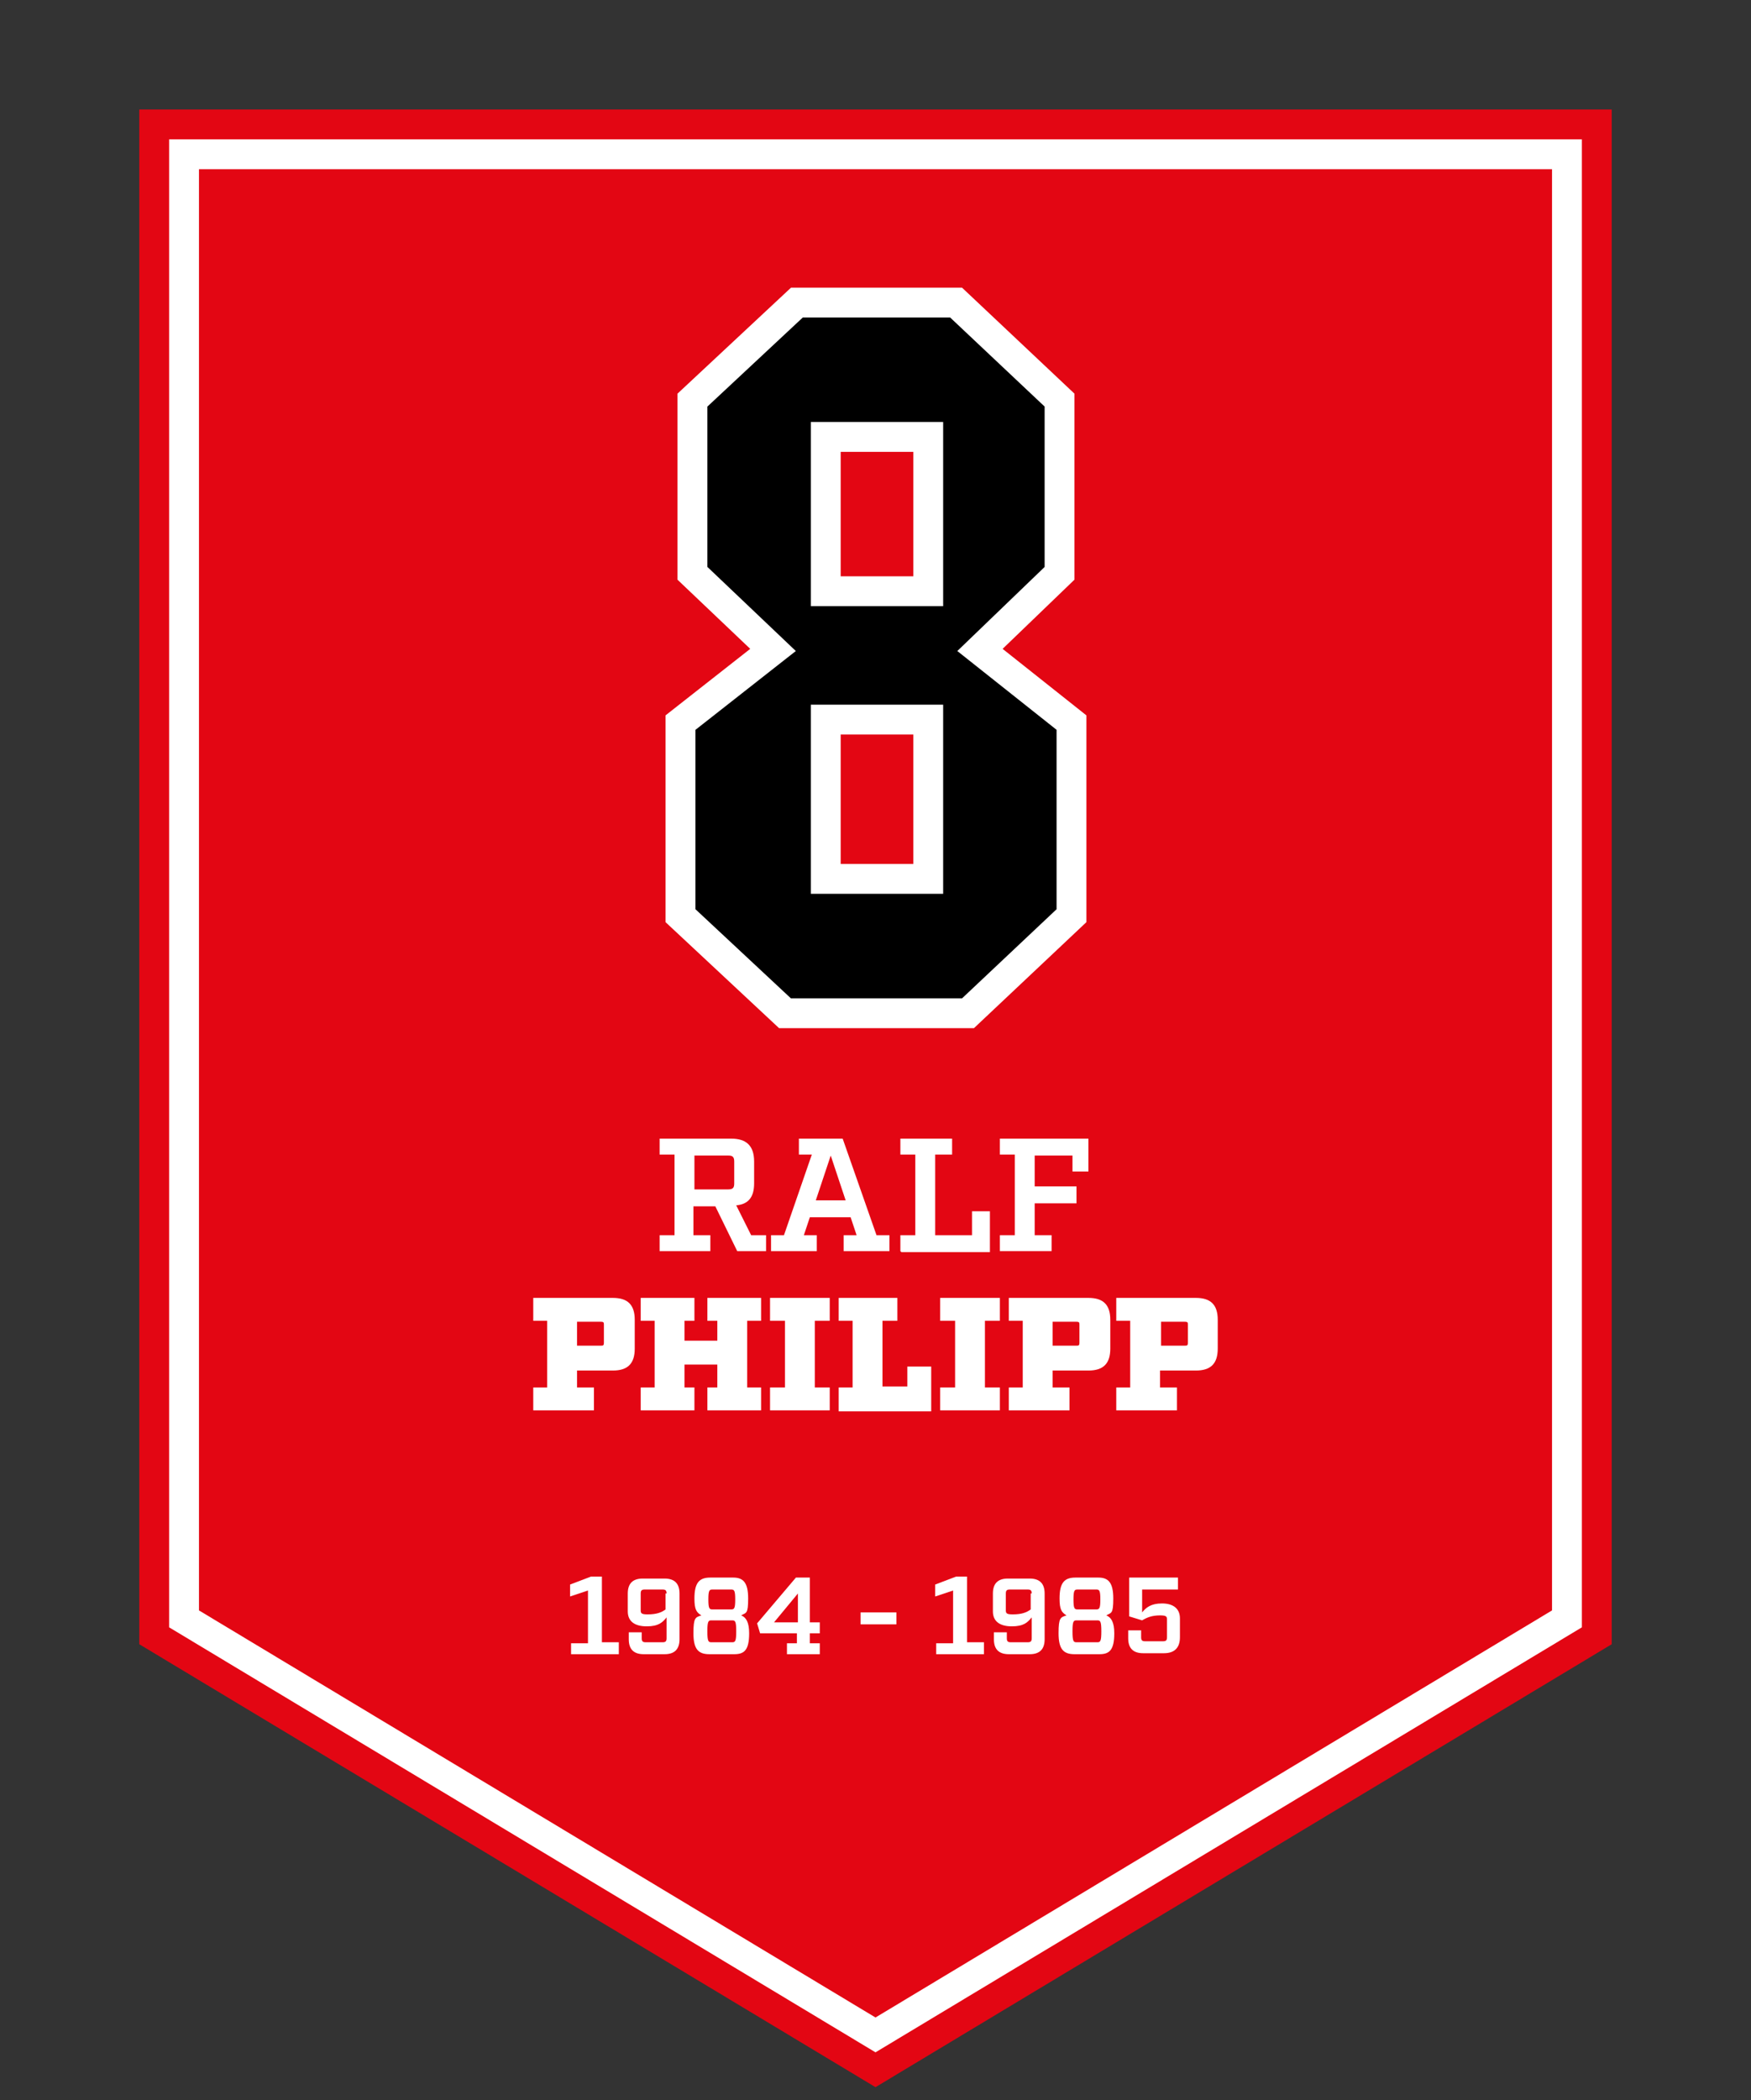
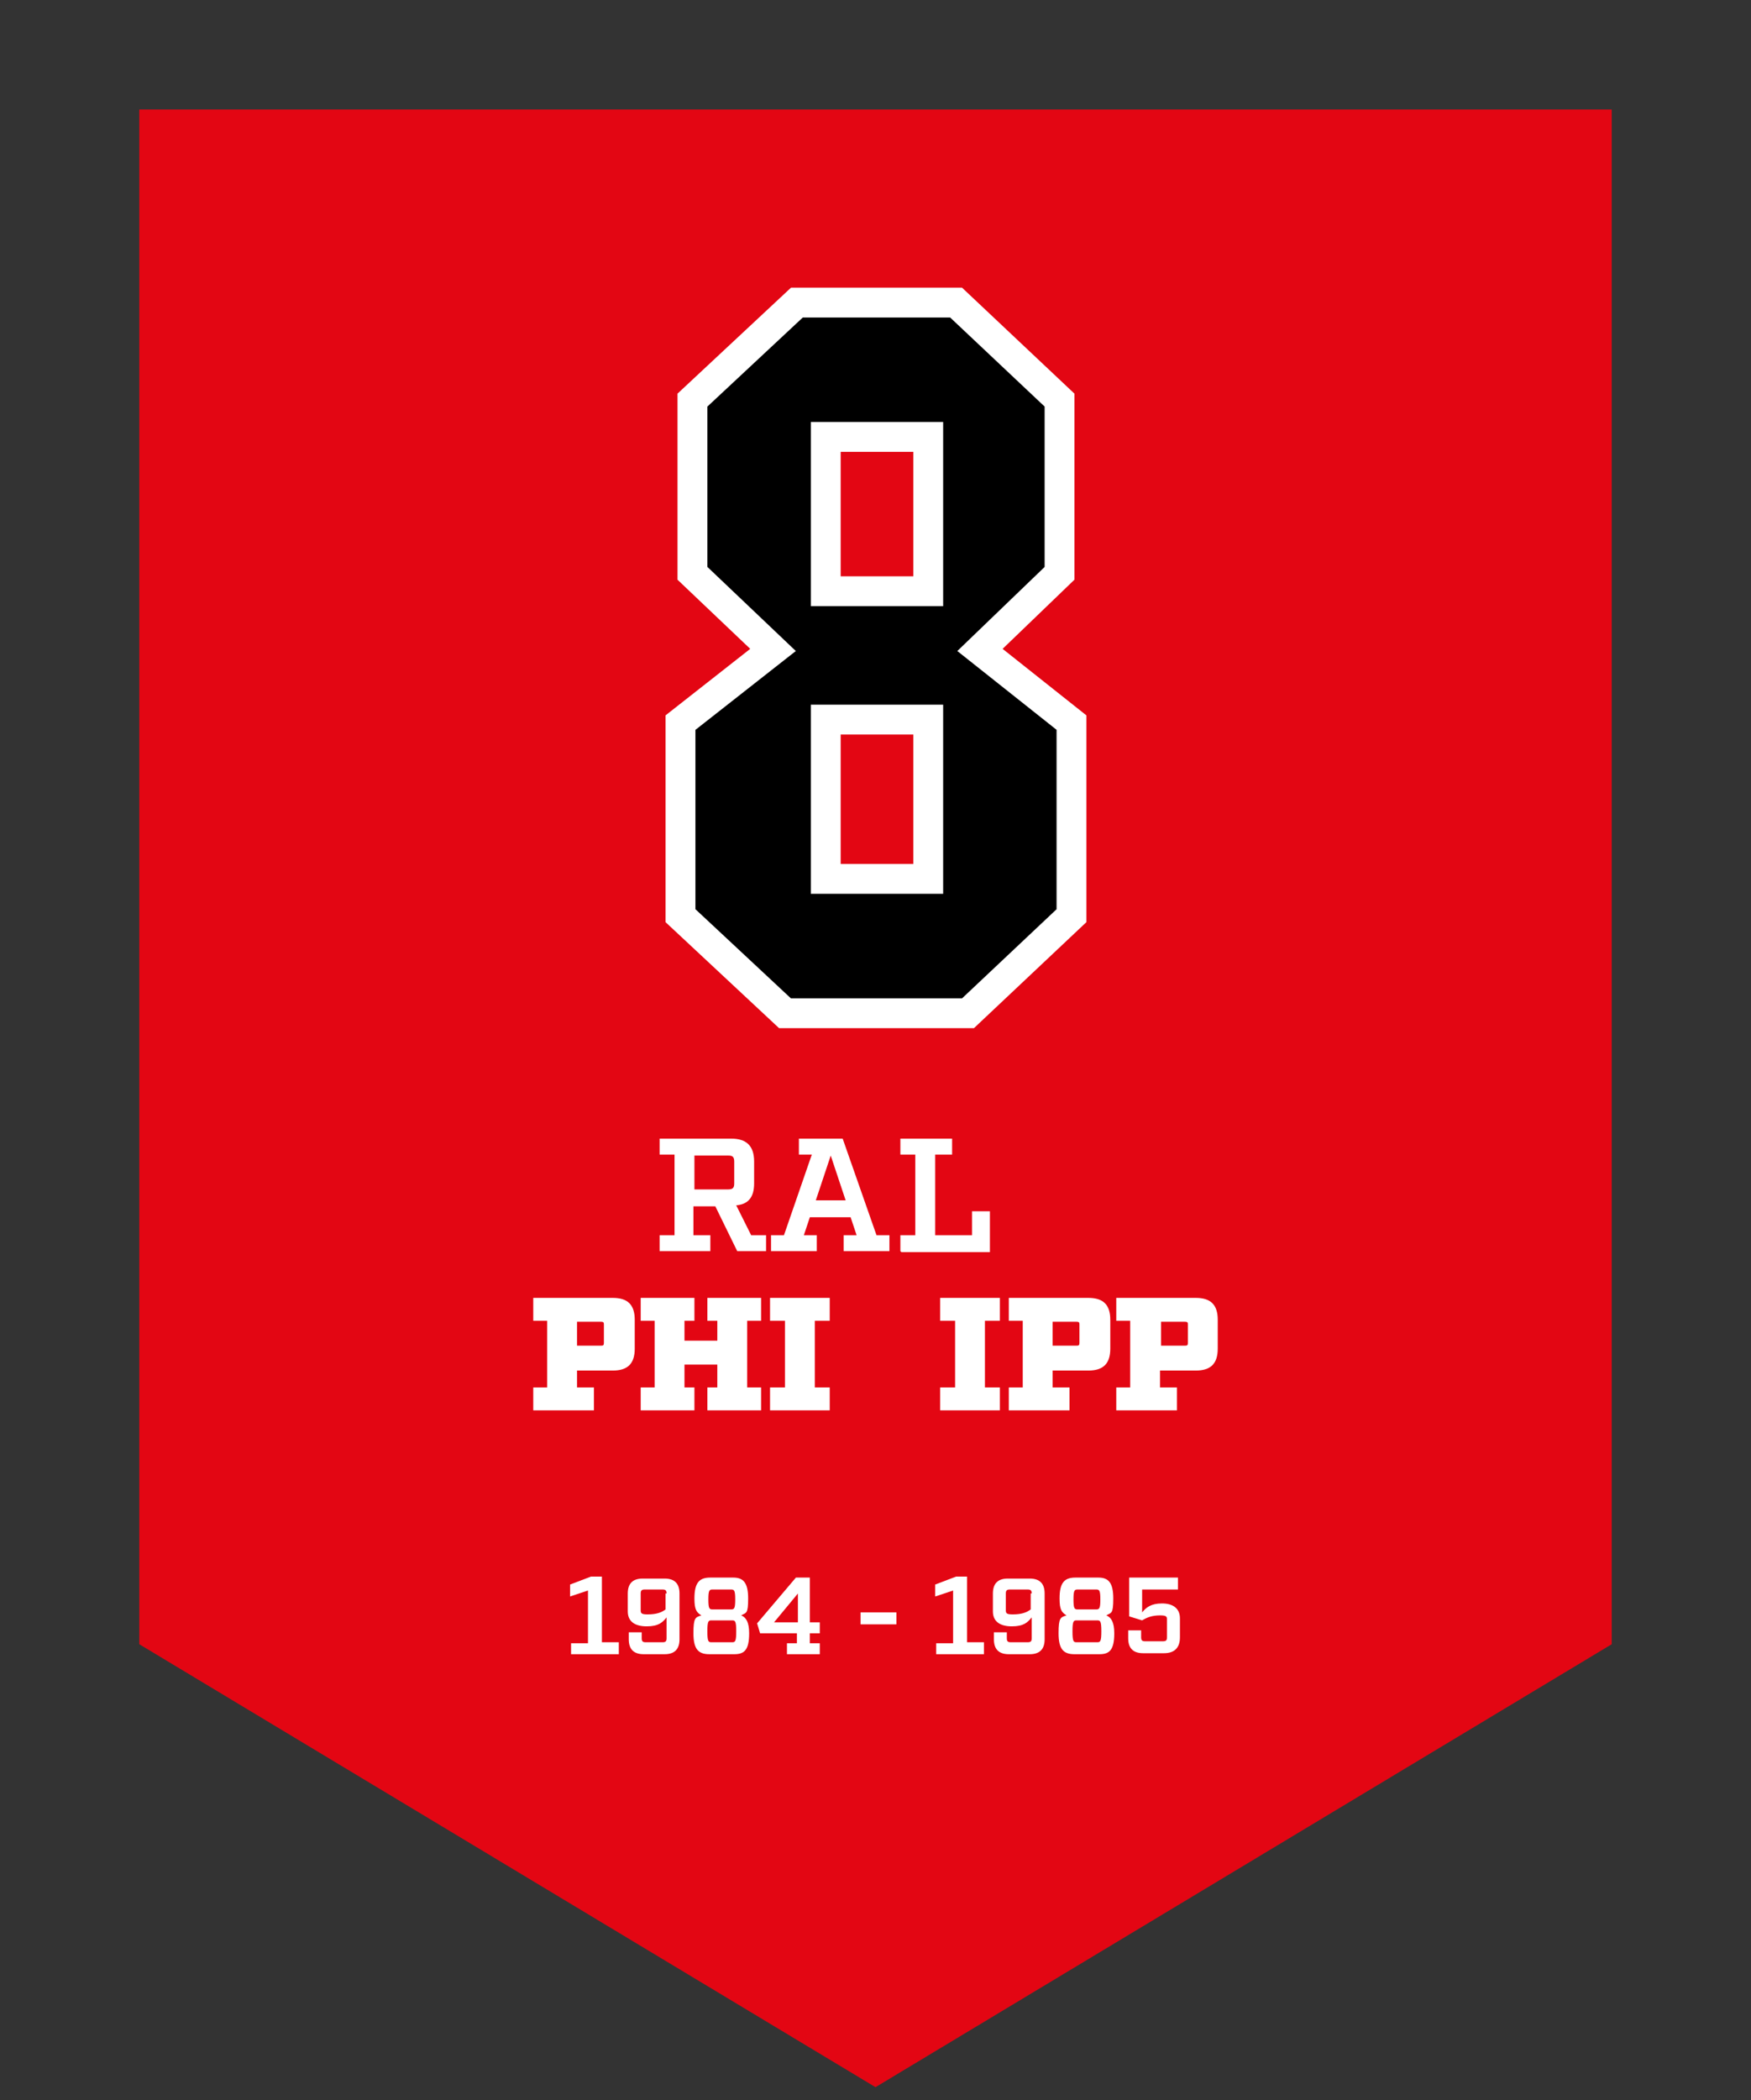
<svg xmlns="http://www.w3.org/2000/svg" id="Ebene_1" version="1.1" viewBox="0 0 176 211">
  <rect x="0" y="0" width="176" height="211" fill="#333333" stroke="none" />
  <defs>
    <style>
      .st0 {
        fill: none;
        stroke: #e30613;
        stroke-width: 6px;
      }

      .st1 {
        fill: #fff;
      }

      .st2 {
        fill: #e30613;
      }

      .st3 {
        stroke: #fff;
        stroke-miterlimit: 10;
        stroke-width: 3px;
      }
    </style>
  </defs>
  <path class="st0" d="M17,14h142v149.5l-71,42.7-71-42.7V14Z" />
  <g>
    <polygon class="st2" points="18.5 162.6 18.5 15.5 157.5 15.5 157.5 162.6 88 204.4 18.5 162.6" />
-     <path class="st1" d="M156,17v144.8l-68,40.9-68-40.9V17h136M159,14H17v149.5l71,42.7,71-42.7V14h0Z" />
  </g>
  <path class="st3" d="M78.9,101.8l-10.5-9.8v-19.4l9.3-7.3-8.1-7.7v-17.4l10.5-9.8h16l10.4,9.8v17.4l-8,7.7,9.2,7.3v19.4l-10.4,9.8h-18.4ZM83,43.9v15.5h10.3v-15.5h-10.3ZM83,88.3h10.3v-16h-10.3v16Z" />
  <g>
    <path class="st1" d="M76.9,125.7h-2.8l-2.2-4.5h-2.2v2.9h1.7v1.6h-5.1v-1.6h1.5v-8.1h-1.5v-1.6h7.2c1.5,0,2.3.7,2.3,2.3v2.2c0,1.4-.6,2.1-1.8,2.2l1.5,3h1.5v1.6ZM73.2,119.5c.5,0,.6-.2.6-.6v-2.2c0-.5-.2-.6-.6-.6h-3.4v3.4h3.4Z" />
    <path class="st1" d="M89.5,125.7h-4.7v-1.6h1.3l-.6-1.8h-4.1l-.6,1.8h1.3v1.6h-4.6v-1.6h1.3l2.8-8.1h-1.3v-1.6h4.4l3.4,9.7h1.3v1.6ZM83.5,116.1l-1.5,4.5h3l-1.5-4.5Z" />
    <path class="st1" d="M90.5,125.7v-1.6h1.5v-8.1h-1.5v-1.6h5.2v1.6h-1.7v8.1h3.7v-2.4h1.8v4.1h-8.9Z" />
-     <path class="st1" d="M109.5,117.7h-1.7v-1.6h-3.8v3.1h4.2v1.7h-4.2v3.2h1.7v1.6h-5.2v-1.6h1.5v-8.1h-1.5v-1.6h8.9v3.3Z" />
    <path class="st1" d="M61.6,130.4c1.5,0,2.2.7,2.2,2.2v2.9c0,1.5-.7,2.2-2.2,2.2h-3.6v1.7h1.7v2.3h-6.1v-2.3h1.4v-6.7h-1.4v-2.3h8ZM60.7,133.1c0-.2,0-.3-.3-.3h-2.4v2.4h2.4c.2,0,.3,0,.3-.3v-1.8Z" />
    <path class="st1" d="M75.1,139.4h1.4v2.3h-5.4v-2.3h1v-2.3h-3.3v2.3h1v2.3h-5.4v-2.3h1.4v-6.7h-1.4v-2.3h5.4v2.3h-1v2h3.3v-2h-1v-2.3h5.4v2.3h-1.4v6.7Z" />
    <path class="st1" d="M81.9,139.4h1.5v2.3h-6v-2.3h1.5v-6.7h-1.5v-2.3h6v2.3h-1.5v6.7Z" />
-     <path class="st1" d="M84.3,141.7v-2.3h1.4v-6.7h-1.4v-2.3h5.9v2.3h-1.5v6.6h2.5v-2h2.4v4.5h-9.3Z" />
    <path class="st1" d="M99,139.4h1.5v2.3h-6v-2.3h1.5v-6.7h-1.5v-2.3h6v2.3h-1.5v6.7Z" />
    <path class="st1" d="M109.4,130.4c1.5,0,2.2.7,2.2,2.2v2.9c0,1.5-.7,2.2-2.2,2.2h-3.6v1.7h1.7v2.3h-6.1v-2.3h1.4v-6.7h-1.4v-2.3h8ZM108.5,133.1c0-.2,0-.3-.3-.3h-2.4v2.4h2.4c.2,0,.3,0,.3-.3v-1.8Z" />
    <path class="st1" d="M120.2,130.4c1.5,0,2.2.7,2.2,2.2v2.9c0,1.5-.7,2.2-2.2,2.2h-3.6v1.7h1.7v2.3h-6.1v-2.3h1.4v-6.7h-1.4v-2.3h8ZM119.4,133.1c0-.2,0-.3-.3-.3h-2.4v2.4h2.4c.2,0,.3,0,.3-.3v-1.8Z" />
  </g>
  <g>
    <path class="st1" d="M62.2,166.2h-4.8v-1.1h1.7v-5.3l-1.8.6v-1.2l2.1-.8h1.1v6.6h1.7v1.1Z" />
    <path class="st1" d="M64.5,164.6c0,.3.1.4.4.4h1.7c.3,0,.4-.1.4-.4v-2.1c-.4.5-.8.9-2,.9s-1.9-.5-1.9-1.5v-1.8c0-1,.5-1.5,1.5-1.5h2.2c1,0,1.5.5,1.5,1.5v4.6c0,1-.5,1.5-1.5,1.5h-2.1c-1,0-1.5-.5-1.5-1.5v-.7h1.3v.6ZM67,160.1c0-.3-.1-.4-.4-.4h-1.8c-.3,0-.4.1-.4.4v1.7c0,.3.1.4.7.4.9,0,1.4-.2,1.8-.5v-1.6Z" />
    <path class="st1" d="M74.5,162.3c.5.2.8.7.8,1.8,0,1.7-.5,2.1-1.5,2.1h-2.5c-1.1,0-1.6-.5-1.6-2.1s.2-1.6.8-1.8c-.5-.3-.7-.6-.7-1.7,0-1.6.5-2.1,1.6-2.1h2.3c1,0,1.5.5,1.5,2.1s-.2,1.4-.7,1.7ZM71.5,162.8c-.3,0-.4.1-.4,1.1s.1,1.1.4,1.1h2.1c.3,0,.4-.1.4-1.1s-.1-1.1-.4-1.1h-2.1ZM71.6,159.7c-.3,0-.4.1-.4,1s.1,1,.4,1h1.9c.3,0,.4-.1.4-1s-.1-1-.4-1h-1.9Z" />
    <path class="st1" d="M81.5,165.1h.9v1.1h-3.3v-1.1h1v-1h-3.7l-.3-1,3.9-4.6h1.4v4.5h1v1.1h-1v1ZM80.2,160.1l-2.4,2.9h2.4v-2.9Z" />
    <path class="st1" d="M90.1,163.2h-3.6v-1.2h3.6v1.2Z" />
    <path class="st1" d="M98.9,166.2h-4.8v-1.1h1.7v-5.3l-1.8.6v-1.2l2.1-.8h1.1v6.6h1.7v1.1Z" />
    <path class="st1" d="M101.2,164.6c0,.3.1.4.4.4h1.7c.3,0,.4-.1.4-.4v-2.1c-.4.5-.8.9-2,.9s-1.9-.5-1.9-1.5v-1.8c0-1,.5-1.5,1.5-1.5h2.2c1,0,1.5.5,1.5,1.5v4.6c0,1-.5,1.5-1.5,1.5h-2.1c-1,0-1.5-.5-1.5-1.5v-.7h1.3v.6ZM103.7,160.1c0-.3-.1-.4-.4-.4h-1.8c-.3,0-.4.1-.4.4v1.7c0,.3.1.4.7.4.9,0,1.4-.2,1.8-.5v-1.6Z" />
    <path class="st1" d="M111.2,162.3c.5.2.8.7.8,1.8,0,1.7-.5,2.1-1.5,2.1h-2.5c-1.1,0-1.6-.5-1.6-2.1s.2-1.6.8-1.8c-.5-.3-.7-.6-.7-1.7,0-1.6.5-2.1,1.6-2.1h2.3c1,0,1.5.5,1.5,2.1s-.2,1.4-.7,1.7ZM108.2,162.8c-.3,0-.4.1-.4,1.1s.1,1.1.4,1.1h2.1c.3,0,.4-.1.4-1.1s-.1-1.1-.4-1.1h-2.1ZM108.3,159.7c-.3,0-.4.1-.4,1s.1,1,.4,1h1.9c.3,0,.4-.1.4-1s-.1-1-.4-1h-1.9Z" />
    <path class="st1" d="M114.8,162c.4-.5.9-.9,2-.9s1.8.5,1.8,1.5v1.9c0,1-.5,1.6-1.6,1.6h-2.1c-1,0-1.5-.5-1.5-1.5v-.8h1.3v.7c0,.3.1.4.4.4h1.8c.3,0,.4-.1.4-.4v-1.8c0-.3-.1-.4-.7-.4-.8,0-1.3.2-1.8.5l-1.3-.4v-3.9h4.9v1.2h-3.6v2.3Z" />
  </g>
</svg>